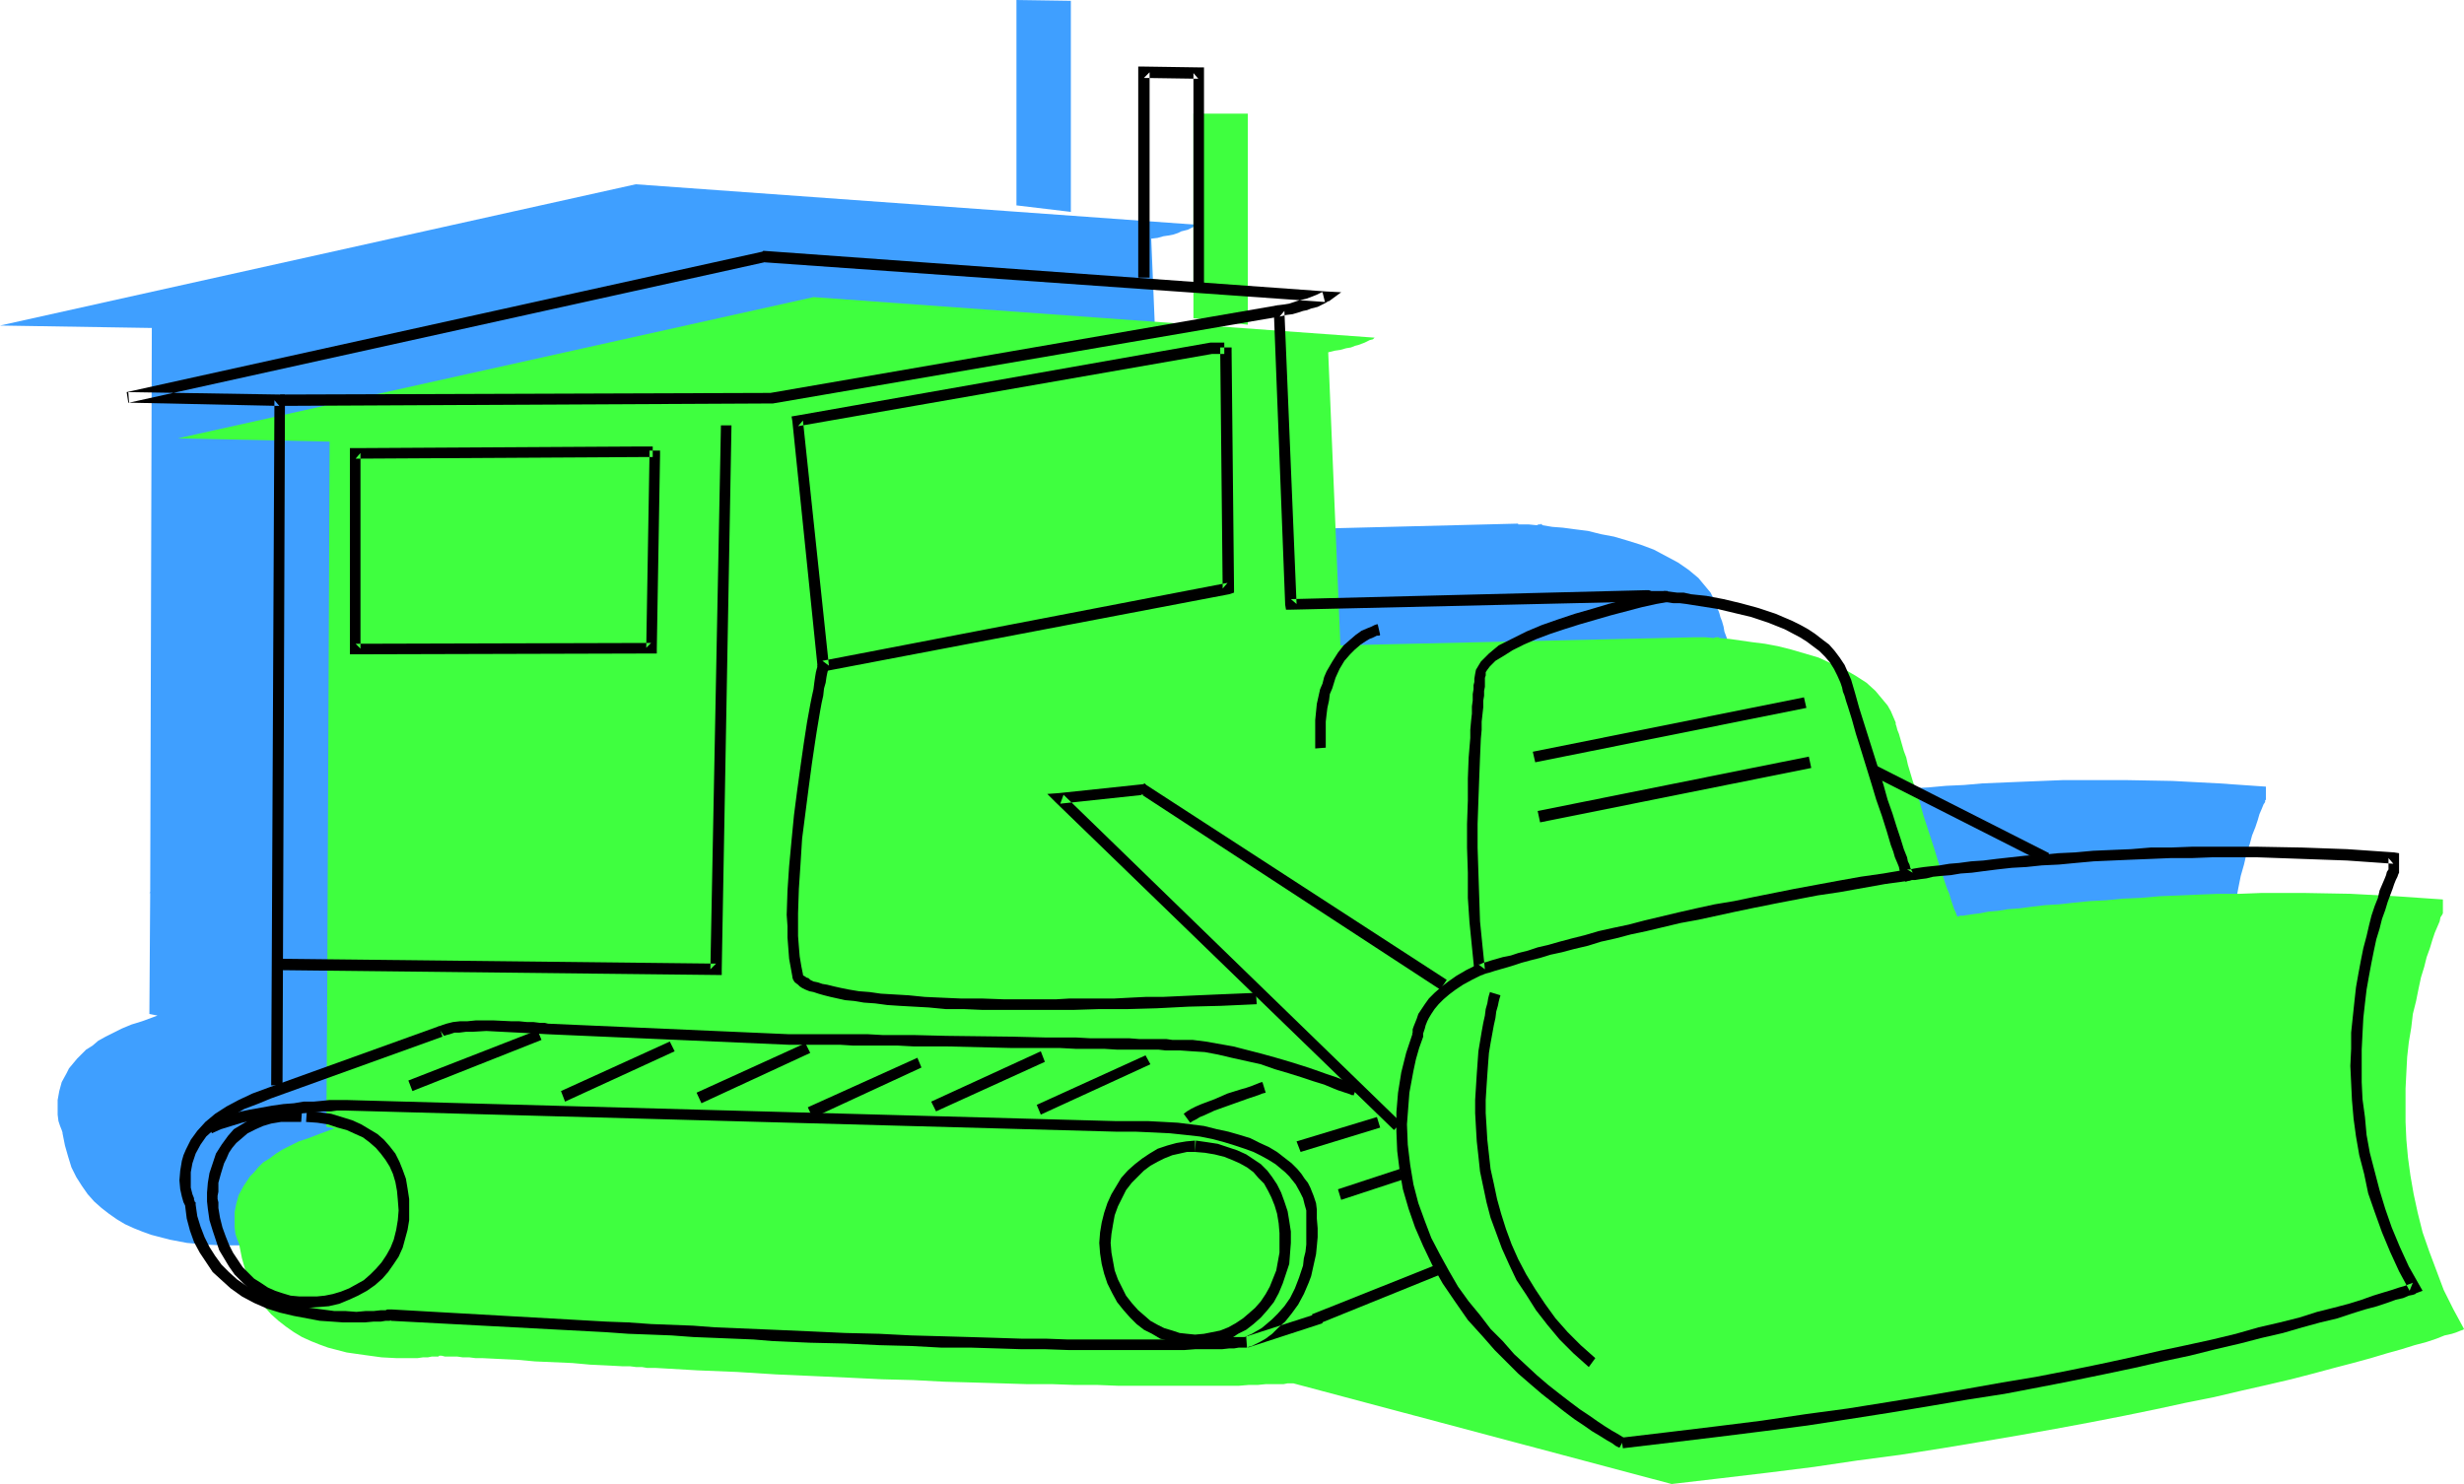
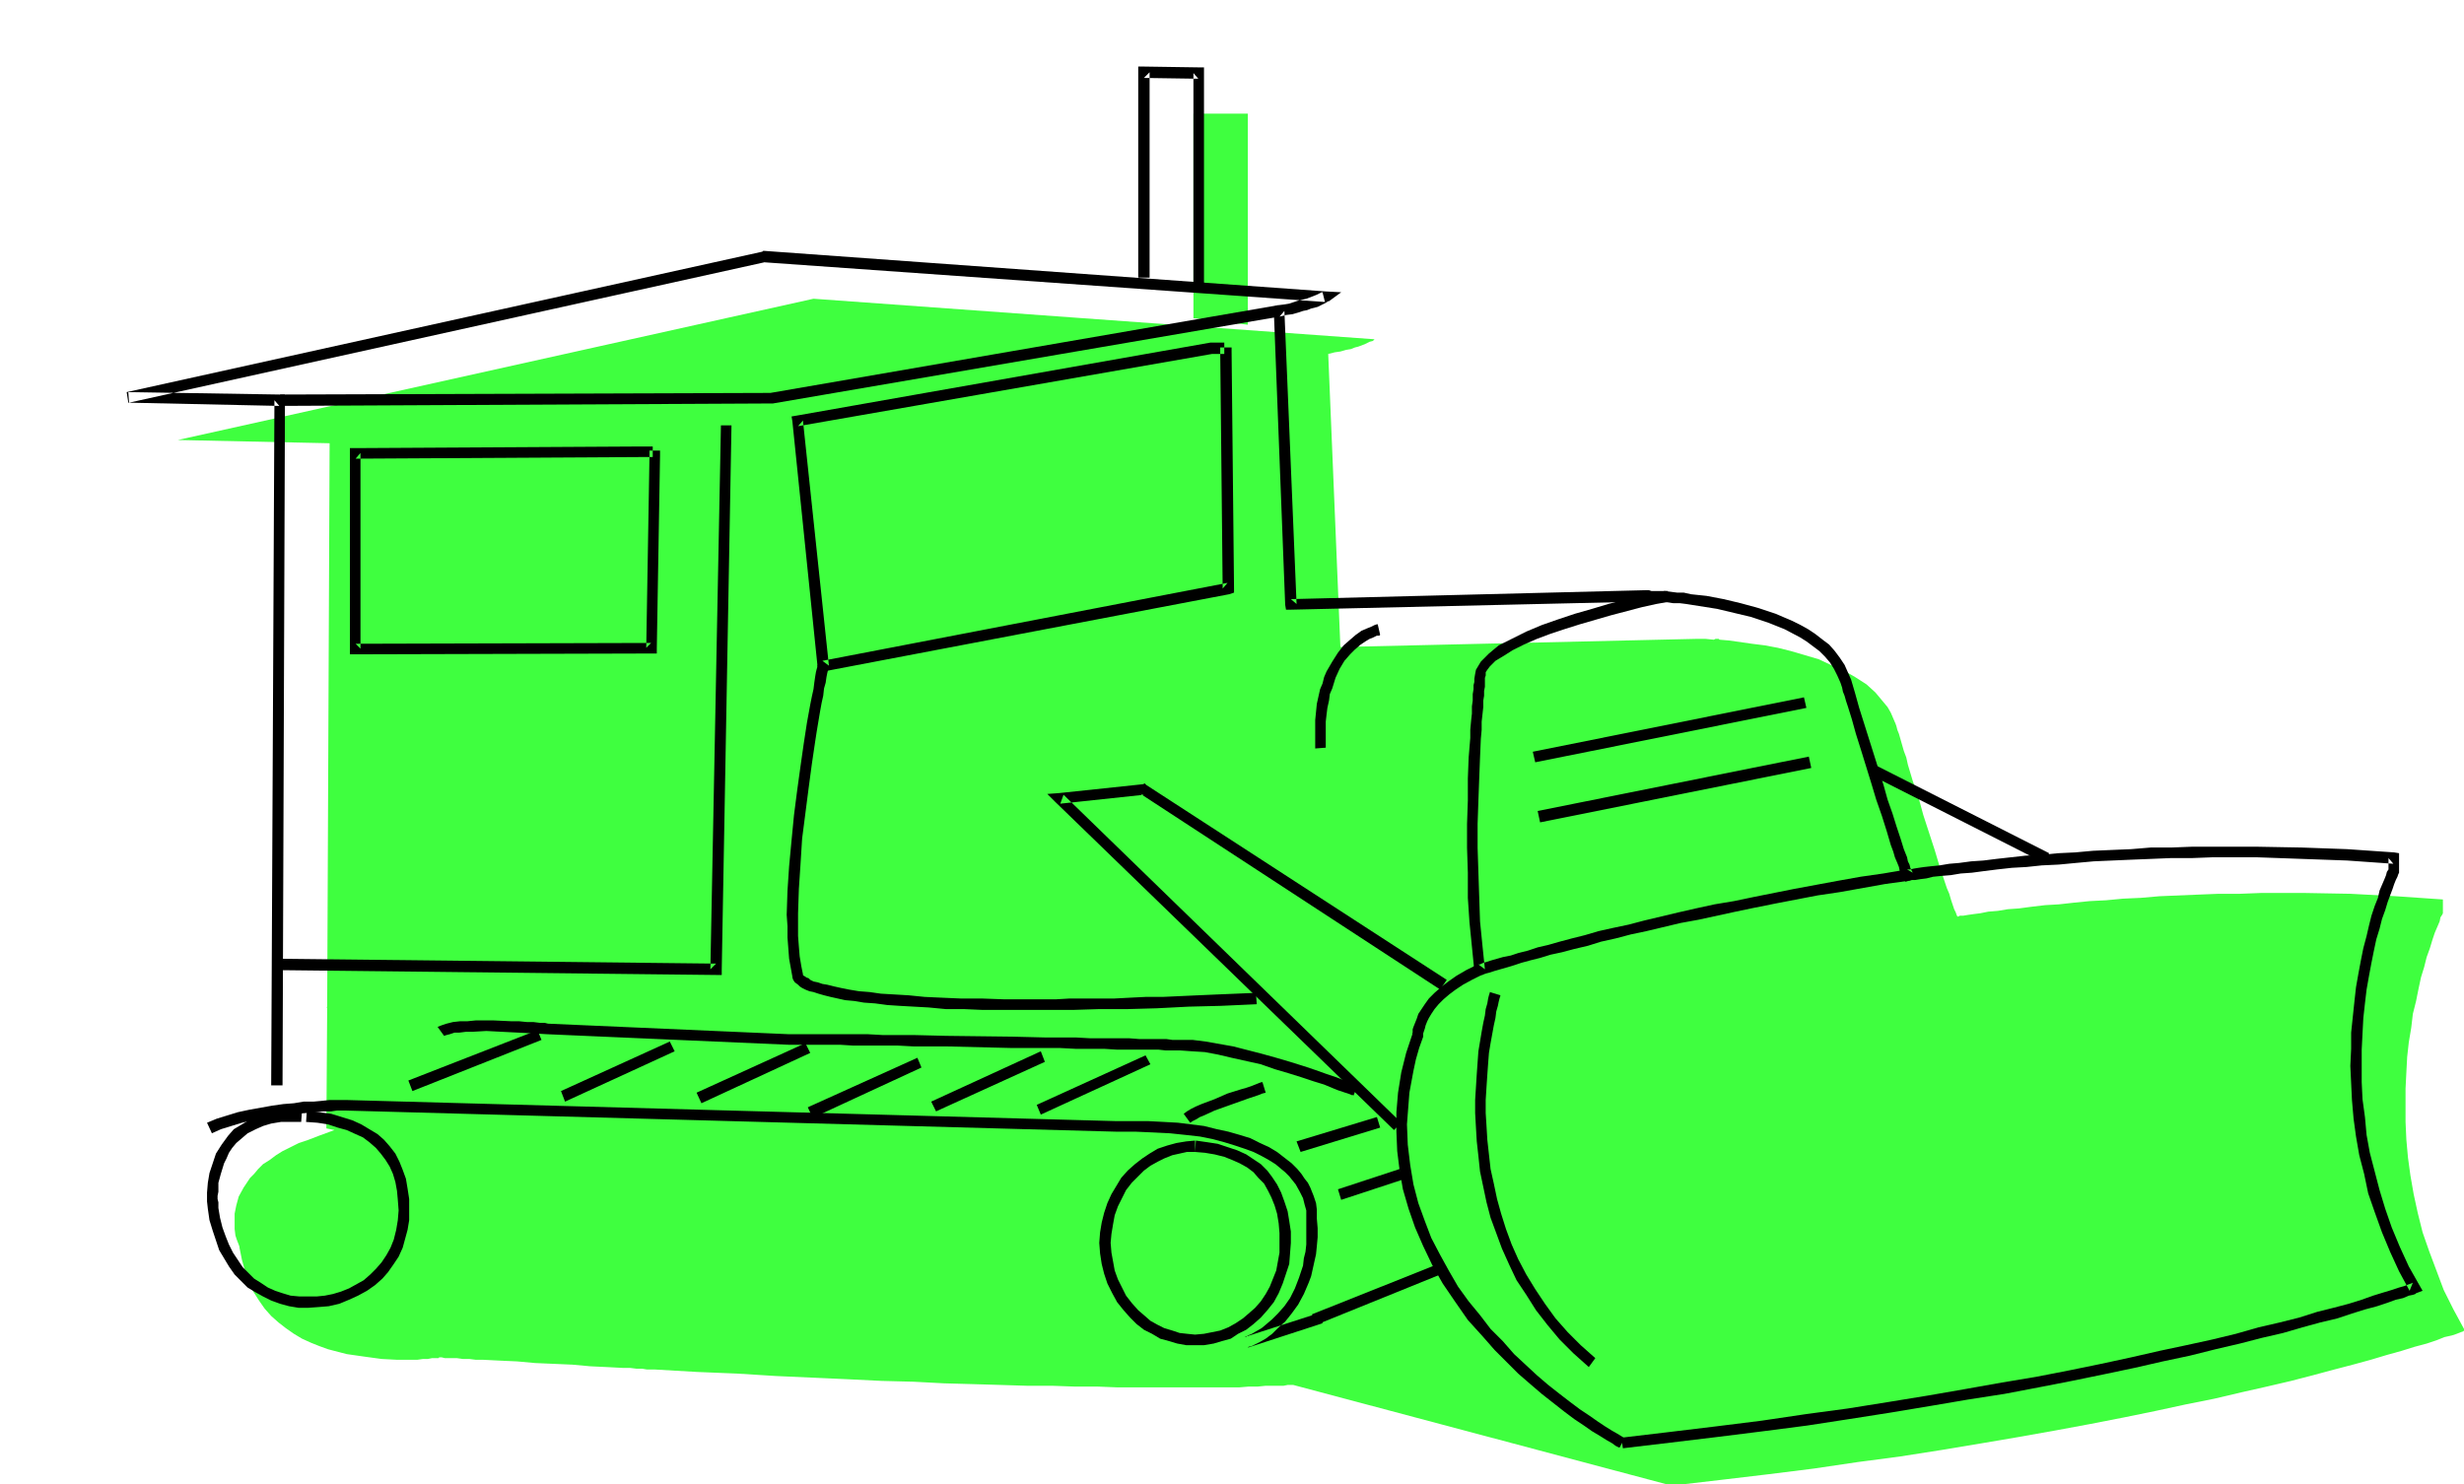
<svg xmlns="http://www.w3.org/2000/svg" fill-rule="evenodd" height="295.446" preserveAspectRatio="none" stroke-linecap="round" viewBox="0 0 3035 1828" width="490.455">
  <style>.pen1{stroke:none}.brush3{fill:#000}</style>
-   <path class="pen1" d="m2817 1498-13-24-12-24-9-24-9-24-8-24-6-23-5-23-4-23-3-22-2-23-1-21v-41l1-20 1-19 2-18 2-18 3-17 3-16 3-15 4-14 3-13 4-12 3-11 4-10 3-9 2-7 3-7 2-5 2-3v-2l1-1v-16l-58-4-57-3-55-1h-81l-25 1-25 1-24 1-24 1-23 2-22 1-22 2-20 1-19 2-18 1-18 2-16 2-15 2-14 2-13 1-11 1-10 2-8 1-7 1-6 1h-4l-3 1-2-2-1-3-1-5-2-5-2-6-3-7-3-7-2-9-6-18-7-20-13-43-7-22-6-20-6-20-3-9-2-8-3-8-1-6-2-7-2-5-1-4-1-3-1-2-3-8-3-7-3-6-5-6-5-6-5-6-12-10-13-9-15-8-15-8-16-6-16-5-17-5-16-3-16-4-16-2-15-2-13-1-12-2-2-2v1h-3l-2 1-10-1h-13v-1l-437 11-15-362 8-1 7-2 7-1 5-1 6-2 4-2 8-2 6-3 4-2 2-1h1l-693-50L0 401l187 3-2 695-1 1h1l-1 149 10 2-19 7-13 4-12 5-10 5-10 5-9 5-7 6-8 5-6 6-5 5-5 6-5 6-3 6-6 11-3 11-2 11v18l1 8 2 6 2 5 1 3v1l3 15 4 14 4 13 6 12 7 11 7 10 8 9 9 8 9 7 10 7 10 6 11 5 10 4 11 4 23 6 21 4 22 2 19 1h25l7-1h11l5-1h3l1-1h3l4 1h9l6 1h15l8 1h9l20 1 21 2 23 1 46 2 22 1 21 2 19 1h17l7 1h12l4 1 52 2 49 3 48 3 45 2 44 2 41 2 39 1 38 1 36 1 34 2h32l30 1 29 1h27l26 1h135l14-1h33l8-1h14l5-1h7l466 124 60-7 58-7 57-7 54-8 53-8 51-7 48-8 47-8 45-8 43-8 41-8 39-8 37-8 35-7 33-8 32-7 29-7 28-7 26-7 23-6 22-6 20-6 18-5 16-5 15-4 12-4 10-4 9-3 6-2 5-2h3l1-1zM1319 1l-67-1v253l67 8V1z" style="fill:#3f9fff" />
-   <path class="pen1" d="m3035 1637-13-24-12-24-9-24-9-24-8-23-6-24-5-23-4-23-3-22-2-22-1-22v-41l1-20 1-19 2-18 3-18 2-17 4-16 3-15 3-14 4-13 3-12 4-11 3-10 3-9 3-7 3-7 1-5 2-3 1-2v-17l-58-4-56-3-56-1h-54l-26 1h-26l-25 1-24 1-24 1-23 2-22 1-21 2-20 1-20 2-18 2-17 1-17 2-15 2-14 1-12 2-12 1-10 2-8 1-7 1-6 1h-4l-2 1h-1l-1-2-1-3-2-4-2-6-2-6-2-7-3-7-3-9-6-18-6-20-14-43-6-22-7-20-6-20-2-9-3-8-2-7-2-7-2-7-2-5-1-4-1-3v-2l-3-7-3-7-4-7-5-6-10-12-11-10-14-9-14-8-16-7-15-7-17-5-17-5-16-4-16-3-16-2-14-2-14-2-12-1-1-1h-4l-2 1-10-1h-13l-437 10-15-361 8-2 7-1 7-2 6-1 5-2 4-1 8-3 6-3 4-1 2-2h1l-692-50-783 174 187 4-3 694-1 1h1l-1 149 10 2-19 7-13 5-12 4-10 5-10 5-8 5-8 6-8 5-6 6-5 6-5 5-4 6-4 6-6 11-3 11-2 10v19l1 8 2 6 2 5 1 3v1l3 15 4 14 4 13 6 12 7 11 7 10 8 9 9 8 9 7 10 7 10 6 11 5 10 4 11 4 23 6 21 3 22 3 19 1h25l7-1h6l5-1h8l1-1h3l4 1h15l7 1h8l8 1h9l20 1 22 1 22 2 46 2 22 2 21 1 19 1h9l8 1h7l6 1h10l52 3 49 2 48 3 45 2 44 2 41 2 39 1 38 2 36 1 34 1 32 1h31l28 1h28l25 1h149l12-1h11l10-1h22l5-1h7l466 124 60-7 59-7 56-7 54-8 53-7 51-8 48-8 47-8 45-8 43-8 41-8 39-8 37-8 35-7 34-8 31-7 30-7 27-7 26-7 23-6 22-6 20-6 18-5 16-5 15-4 12-4 10-4 9-2 6-2 5-2 3-1 1-1zM1537 140h-67v252l67 8V140z" style="fill:#3fff3f" />
+   <path class="pen1" d="m3035 1637-13-24-12-24-9-24-9-24-8-23-6-24-5-23-4-23-3-22-2-22-1-22v-41l1-20 1-19 2-18 3-18 2-17 4-16 3-15 3-14 4-13 3-12 4-11 3-10 3-9 3-7 3-7 1-5 2-3 1-2v-17l-58-4-56-3-56-1h-54l-26 1h-26l-25 1-24 1-24 1-23 2-22 1-21 2-20 1-20 2-18 2-17 1-17 2-15 2-14 1-12 2-12 1-10 2-8 1-7 1-6 1h-4l-2 1h-1l-1-2-1-3-2-4-2-6-2-6-2-7-3-7-3-9-6-18-6-20-14-43-6-22-7-20-6-20-2-9-3-8-2-7-2-7-2-7-2-5-1-4-1-3l-3-7-3-7-4-7-5-6-10-12-11-10-14-9-14-8-16-7-15-7-17-5-17-5-16-4-16-3-16-2-14-2-14-2-12-1-1-1h-4l-2 1-10-1h-13l-437 10-15-361 8-2 7-1 7-2 6-1 5-2 4-1 8-3 6-3 4-1 2-2h1l-692-50-783 174 187 4-3 694-1 1h1l-1 149 10 2-19 7-13 5-12 4-10 5-10 5-8 5-8 6-8 5-6 6-5 6-5 5-4 6-4 6-6 11-3 11-2 10v19l1 8 2 6 2 5 1 3v1l3 15 4 14 4 13 6 12 7 11 7 10 8 9 9 8 9 7 10 7 10 6 11 5 10 4 11 4 23 6 21 3 22 3 19 1h25l7-1h6l5-1h8l1-1h3l4 1h15l7 1h8l8 1h9l20 1 22 1 22 2 46 2 22 2 21 1 19 1h9l8 1h7l6 1h10l52 3 49 2 48 3 45 2 44 2 41 2 39 1 38 2 36 1 34 1 32 1h31l28 1h28l25 1h149l12-1h11l10-1h22l5-1h7l466 124 60-7 59-7 56-7 54-8 53-7 51-8 48-8 47-8 45-8 43-8 41-8 39-8 37-8 35-7 34-8 31-7 30-7 27-7 26-7 23-6 22-6 20-6 18-5 16-5 15-4 12-4 10-4 9-2 6-2 5-2 3-1 1-1zM1537 140h-67v252l67 8V140z" style="fill:#3fff3f" />
  <path class="pen1 brush3" d="M2054 728h-4l-5 2-6 1-6 1-8 2-8 2-17 3-19 5-20 6-21 6-21 7-20 7-19 8-18 9-8 4-8 4-6 5-6 5-5 5-5 5-3 5-3 5-1 5-1 6v-2 6l-1 4v5l-1 6v8l-1 7v9l-1 9-1 11v10l-1 12-1 12-1 26v27l-1 29v29l1 31v31l2 30 3 30 3 30 1 7 8-2h1l2-1 3-1 4-1 6-2 7-2 7-2 10-3 9-3 11-3 12-3 13-4 14-3 15-4 17-4 16-5 18-4 19-5 19-4 21-5 21-5 22-4 23-5 23-5 24-5 25-5 26-5 26-5 27-4 28-5 28-5 29-4-2-14-29 5-28 4-28 5-27 5-27 5-25 5-25 5-24 5-24 4-23 5-22 5-21 5-21 5-19 5-19 4-18 4-17 5-16 4-15 4-14 4-13 3-12 4-12 3-9 3-10 2-7 2-7 2-6 2-4 1-4 2h-2l8 6-3-29-3-30-1-30-1-30-1-31v-29l1-29 1-27 1-26 1-23 1-11v-10l1-9 1-9v-8l1-6v-6l1-5v-11l1-3v-4l2-3 3-4 7-7 10-6 11-7 14-7 16-7 16-6 18-6 19-6 38-11 38-10 18-4 17-3-3-13zm-546-306h-17l-510 90-6 1 1 6 31 302 1 7 7-1 499-95 6-2v-5l-3-292v-5h-14v5l3 292 6-7-499 96 8 6-32-302-6 7 510-89h-1 16v-14zM804 550h-15l-351 2h-7v254h7l364-1h7v-6l4-238v-6h-13v6l-4 237 6-6-364 1 6 6V558l-6 7 351-2h15v-13zm770-174L949 484h1l-605 2v14l605-3h2l624-107-2-14z" />
  <path class="pen1 brush3" d="m888 524-13 670 7-7-541-6v14l541 6h7v-7l12-670h-13zm119 295v2l-1 3-1 4-1 6-1 7-1 8-2 9-2 10-2 11-2 11-2 13-2 13-4 28-4 29-4 31-3 31-3 32-2 30-1 30 1 14v14l1 13 1 13 2 11 2 11v-2 3l1 3 2 3 4 3 2 2 3 2 4 2 5 2 5 1 6 2 7 2 8 2 9 2 9 2 11 1 12 2 14 1 15 2 15 1 18 1 18 1 21 2h22l23 1h112l32-1h35l36-1 39-2 40-1 22-1 22-1-1-14-24 1-24 1-23 1-22 1-22 1h-21l-20 1-19 1h-55l-17 1h-62l-28-1h-26l-23-1-22-1-20-2-17-1-17-1-14-2-13-1-12-2-10-2-9-2-8-2-6-1-6-2-5-1-4-2-2-2-3-1-1-1-2-1-1-1v2-3l-2-10-2-12-1-12-1-13v-28l1-30 2-30 2-32 4-31 4-31 4-30 4-27 2-13 2-12 2-12 2-11 2-9 1-9 2-7 1-7 1-5 1-4 1-2v-1l-14-3zm813 369-14 7-12 7-10 7-9 7-8 7-7 7-5 7-4 6-4 6-2 6-2 5-2 5-1 3v4l-1 2 1-1-8 24-6 24-4 25-2 24v24l1 24 3 24 4 23 7 24 8 23 10 23 11 23 13 23 15 22 16 23 19 21 14 16 15 15 14 14 15 13 14 12 14 11 14 11 12 9 12 8 10 7 10 6 8 5 7 4 4 3 4 2h1l6-11v-1h-1l-3-2-5-3-7-4-8-5-9-6-10-7-12-8-12-9-13-10-14-11-14-12-14-13-14-13-14-16-15-15-13-17-14-17-13-18-11-19-11-20-11-21-8-21-8-22-6-23-4-24-3-25-1-25 1-13 1-13 1-13 5-27 3-14 4-14 5-14v-4l1-3 1-3 1-4 2-5 2-4 3-5 4-6 5-6 6-6 7-6 8-6 9-6 11-6 12-6-5-13z" />
  <path class="pen1 brush3" d="M1835 1222v1l-1 3-1 4-1 6-2 7-1 8-2 9-2 11-2 12-2 12-1 14-1 14-1 16-1 16v16l1 18 1 17 2 18 2 19 4 19 4 19 5 19 7 19 7 19 9 20 9 19 12 18 12 19 14 18 15 18 17 17 19 17 8-11-18-16-16-16-15-17-13-18-12-18-11-18-10-19-8-18-7-19-6-19-5-18-4-19-4-18-2-18-2-18-1-17-1-16v-16l1-16 1-15 1-14 1-13 2-12 2-11 2-11 2-9 1-8 2-7 1-5 1-4 1-3v-1l-13-4zm-53-15-370-240-2-2-2 1-104 11-14 1 10 10 417 404 9-9-416-404-4 11 103-11-4-1 369 241 8-12zm440-348-334 67 3 13 334-67-3-13zm6 73-334 67 3 14 334-67-3-14z" />
  <path class="pen1 brush3" d="M1672 1337h-1l-2-1-2-1-3-1-4-1-4-2-10-4-12-4-14-5-15-5-16-5-17-5-18-5-35-9-17-3-17-3-16-2h-25l-7-1h-33l-13-1h-48l-18-1h-38l-40-1-82-1-40-1h-38l-18-1h-97l-297-13-4-1h-6l-8-1h-8l-10-1h-10l-21-1h-22l-10 1h-9l-9 1-8 2-6 2-5 2 8 11 3-1 4-1 6-2h6l8-1h8l17-1 19 1 20 1 19 1 17 1 298 13h63l16 1h55l19 1h40l82 2h59l19 1h35l16 1h51l9 1h18l14 1 16 1 16 3 17 4 36 8 17 6 17 5 16 5 15 5 13 4 12 5 5 2 9 3 3 1 3 1 2 1h2v1l5-13z" />
  <path class="pen1 brush3" d="M1555 1333h-1l-3 1-5 2-5 2-6 2-7 2-16 5-16 7-16 6-7 3-6 3-5 3-4 3 8 11 3-2 4-2 5-3 5-2 13-6 14-5 14-5 14-5 6-2 6-2 5-2 4-1-4-13zm-144-33-134 61 5 12 135-62-6-11zm-129-5-135 62 6 12 134-61-5-13zm-457-12-134 61 5 13 135-62-6-12zm-163-14-159 62 5 13 159-63-5-12zm1112 287-158 63 5 13 158-64-5-12zm-78-180-99 30 5 13 98-30-4-13zm28 64-76 25 4 13 76-25-4-13zm-732-155-134 61 6 13 134-62-6-12zm138 18-135 61 6 13 134-62-5-12zm567-534h-1l-3 1-4 2-5 2-7 3-7 5-7 6-8 7-7 9-7 11-7 12-3 7-2 8-3 7-2 9-2 9-1 10-1 10v35l13-1v-32l1-9 1-8 2-9 1-8 3-7 4-13 5-11 6-10 7-8 6-6 7-6 6-4 5-3 5-2 4-2h3l1-1-3-13z" />
  <path class="pen1 brush3" d="m1626 1617-93 30 4 13 1-1 4-1 4-2 6-3 7-4 8-6 7-7 9-8 8-10 8-11 7-13 6-14 3-8 2-9 2-9 2-9 1-10 1-11v-11l-1-12v2-13l-1-8-3-9-4-10-3-6-4-5-4-6-5-6-7-7-9-7-9-7-10-6-11-5-12-6-13-4-14-4-14-3-16-4-16-2-16-2-18-1-19-1h-40l-948-26h-20l-9 1-11 1h-12l-12 2-13 1-14 2-28 5-14 3-13 4-13 4-12 5 6 13 11-5 13-4 13-4 13-3 27-5 14-2 13-1 12-1 12-1 10-1h9l7-1h11l948 26h24l23 1 20 1 19 2 18 2 15 3 15 4 13 4 12 4 11 4 10 5 9 5 8 5 6 5 6 5 5 5 8 10 5 9 4 8 2 8 2 7v42l-1 9-2 8-1 9-5 15-5 13-6 12-7 10-8 9-7 7-7 6-6 5-7 4-5 3-5 2-2 2h-2l4 13 92-30-3-13z" />
-   <path class="pen1 brush3" d="M1535 1647h-16l-7 1h-8l-9 1h-38l-15 1h-127l-27-1h-30l-31-1-33-1-35-1-37-1-39-2-42-1-43-2-46-2-48-2-24-1-26-2-26-1-26-1-28-2-27-1-265-15h-5l-2 1h-6l-9 1h-10l-11 1-13-1h-14l-15-2-15-2-16-2-15-4-16-6-15-6-15-8-13-9-10-9-9-9-8-11-7-11-6-12-5-13-4-13-2-14v-3h-1v-1l-1-2v-2l-2-5-2-8v-19l2-11 2-6 2-6 6-11 7-10 10-9 10-9 13-8 14-8 16-6 17-7 211-76-4-13-211 76-19 7-17 8-15 8-14 9-12 10-10 11-8 11-6 12-3 7-2 7-2 12-1 12 1 11 2 9 2 7 1 2 1 2v2-2l2 16 4 15 5 14 7 13 8 12 8 12 11 10 11 10 14 10 15 8 16 7 16 5 17 4 16 3 16 3 15 1 14 1h26l11-1h9l6-1h5l2-1-1 1 265 14 28 2 27 1 26 1 27 2 25 1 49 2 24 2 46 2 43 1 42 2 39 1 37 2h36l33 1 31 1h29l28 1h143l13-1h33l9-1h6l6-1h10l-1-13z" />
  <path class="pen1 brush3" d="m348 1337 3-844v-7h-6l-187-3 1 13 783-173h-2l692 49-3-12h-1l-2 1-4 2-5 2-8 3-9 2-12 4-6 1-8 1-6 2 1 5 14 362 1 6h6l437-10h20l7 1 7 1h8l8 1 19 3 19 3 21 5 21 5 21 7 20 8 19 10 8 5 8 6 8 6 7 7 6 7 5 8 4 8 4 9 1 3 1 3 1 5 2 5 2 7 2 6 5 16 5 18 6 19 13 42 6 20 7 20 6 19 5 17 3 8 2 7 3 7 2 5 1 5 2 4 1 3 1 2 3 4 4-1h1l3-1h4l6-1 8-1 8-2 10-1 12-1 12-2 14-1 15-2 16-2 18-2 18-1 19-2 21-1 21-2 22-2 23-1 23-1 25-1 24-1h26l26-1h53l56 2 56 2 57 4-6-7v16-2l-2 3-1 4-2 5-3 7-3 7-2 9-4 10-4 12-3 12-3 13-4 15-3 15-3 16-3 17-2 18-2 19-2 19v20l-1 21 1 21 1 21 2 23 3 22 4 23 6 23 5 24 8 23 9 25 10 24 11 24 13 24 4-10-2 1-3 1-5 2-7 2-9 3-10 3-13 4-14 5-16 5-19 5-20 5-22 7-24 6-26 6-28 8-29 7-32 7-33 7-35 8-37 8-39 8-41 8-42 7-45 8-46 8-49 8-50 8-52 7-54 8-56 7-58 7-59 7 2 13 59-7 58-7 56-7 54-7 52-8 51-8 48-8 47-8 45-7 42-8 41-8 39-8 38-8 35-8 33-7 32-8 30-7 27-7 26-6 24-7 22-6 21-5 18-6 16-5 15-4 12-4 11-4 9-2 7-3 5-1 3-1 1-1 8-3-4-7-13-23-11-24-10-24-8-23-7-23-6-23-6-23-4-22-2-22-3-22-1-21v-40l1-20 1-19 2-18 2-17 3-17 3-16 3-15 3-14 4-13 3-12 4-11 3-10 3-8 3-8 2-6 2-5 2-4 1-3 1-2v-24l-6-1-58-4-56-2-55-1h-80l-26 1h-25l-24 2-24 1-23 1-22 2-21 1-21 2-19 1-18 2-18 2-16 2-15 1-15 2-12 1-12 2-10 1-9 1-7 1-6 1-4 1h-4l7 4-1-2-1-2-1-2-1-4-2-4-1-5-2-5-2-5-4-13-5-15-5-16-6-17-5-18-6-19-12-38-12-38-5-18-5-17-4-9-4-9-6-9-6-8-7-8-8-6-9-7-9-6-9-5-10-5-21-9-21-7-22-6-21-5-21-4-19-2-9-2h-8l-8-1-8-1h-16l-3-1h-4l-437 11 7 6-15-361-6 7 8-2 8-1 7-2 6-2 5-1 5-2 8-2 6-3 4-2 3-2h1l15-11-19-1-692-50h-1l-1 1-783 173 2 13 186 4-6-7-4 844h14z" />
  <path class="pen1 brush3" d="m2524 1051-215-109-6 12 215 109 6-12zm-1052 354-11 1-12 2-11 3-12 4-10 6-9 6-9 7-9 8-8 9-6 10-6 10-5 11-4 12-3 12-2 12-1 13 1 13 2 13 3 12 4 12 6 12 6 11 8 10 8 9 8 8 9 7 10 5 10 6 11 3 10 3 11 2h22l12-2 10-3 11-3 9-6 10-5 9-7 9-8 8-9 8-10 6-11 5-12 4-12 4-12 1-13 1-13v-14l-2-13-2-12-4-12-4-11-5-10-6-9-6-8-8-8-9-6-9-6-11-5-12-4-12-4-13-2-14-2-1 14 12 1 12 2 12 3 10 4 9 4 9 5 8 6 6 7 7 7 5 9 4 8 4 10 3 10 2 12 1 12v24l-2 11-2 11-4 10-4 10-5 9-6 9-7 8-8 7-7 6-9 6-9 5-10 4-10 2-10 2-11 1-10-1-9-1-9-3-10-3-8-4-9-5-8-7-7-6-8-9-7-9-5-10-5-10-4-11-2-11-2-11-1-12 1-11 2-12 2-11 4-11 5-10 5-10 7-9 8-8 7-7 8-6 9-5 8-4 10-4 9-2 9-2h10v-14zm-1100-37h-15l-14 1-13 2-11 4-11 4-10 6-10 6-7 8-8 11-7 11-4 12-4 12-2 12-1 12v11l1 9 2 14 4 13 4 12 4 12 6 10 6 10 7 10 8 8 8 8 10 6 9 5 10 5 11 4 11 3 12 2h11l14-1 12-1 13-3 12-5 11-5 11-6 10-7 9-8 7-8 7-10 6-9 5-11 3-11 3-11 2-12v-26l-2-13-2-12-4-11-4-10-5-10-7-9-7-8-8-7-10-6-10-6-11-5-13-4-13-4-15-2-15-2-1 14 14 1 13 2 12 4 11 3 11 5 9 4 8 6 8 7 6 7 6 8 5 8 4 9 3 10 2 11 1 11 1 13-1 12-2 12-3 12-4 10-5 9-6 9-7 8-7 7-8 7-9 5-9 5-10 4-10 3-10 2-10 1h-21l-11-1-10-3-9-3-9-4-9-6-8-5-7-7-7-7-6-9-6-9-5-10-4-10-4-11-3-12-2-12v-7l-1-4v-4l1-5v-11l3-11 4-13 3-6 3-7 4-6 5-6 7-6 7-6 10-5 9-4 10-3 12-2h25l1-14zM1483 350V83h-7l-67-1h-7v260h14V89l-7 7 67 1-6-7v260h13z" />
</svg>